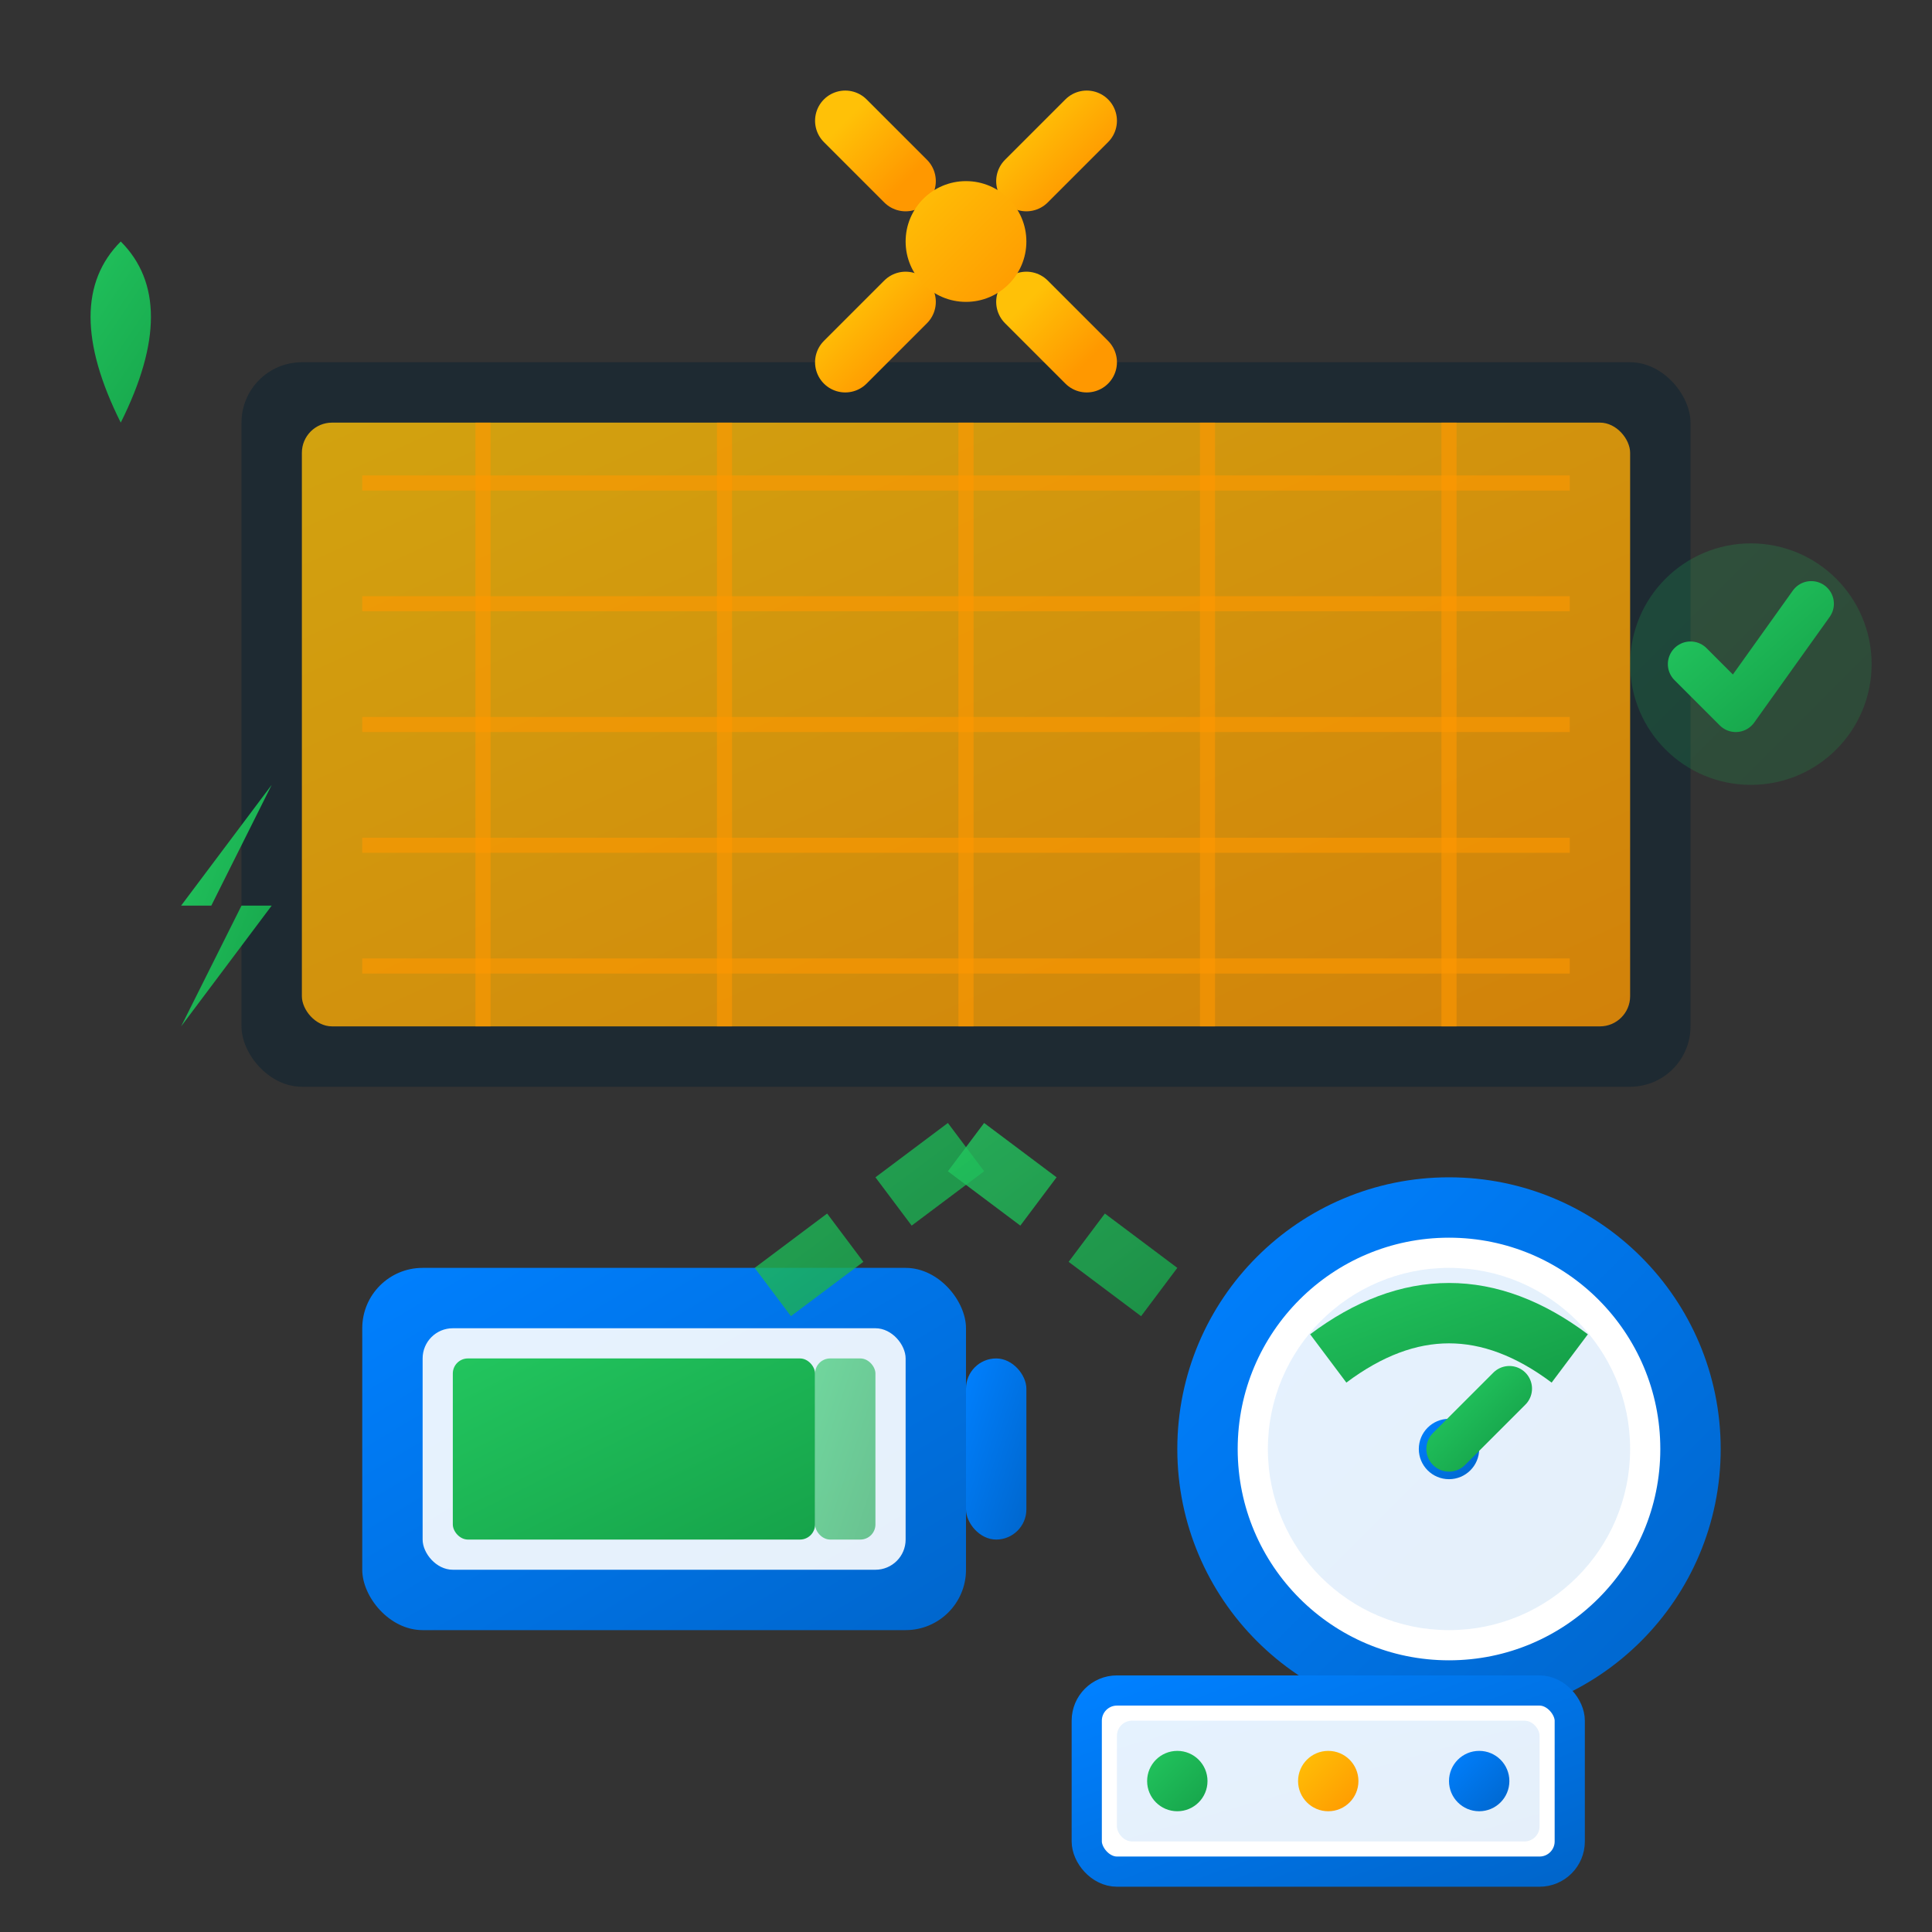
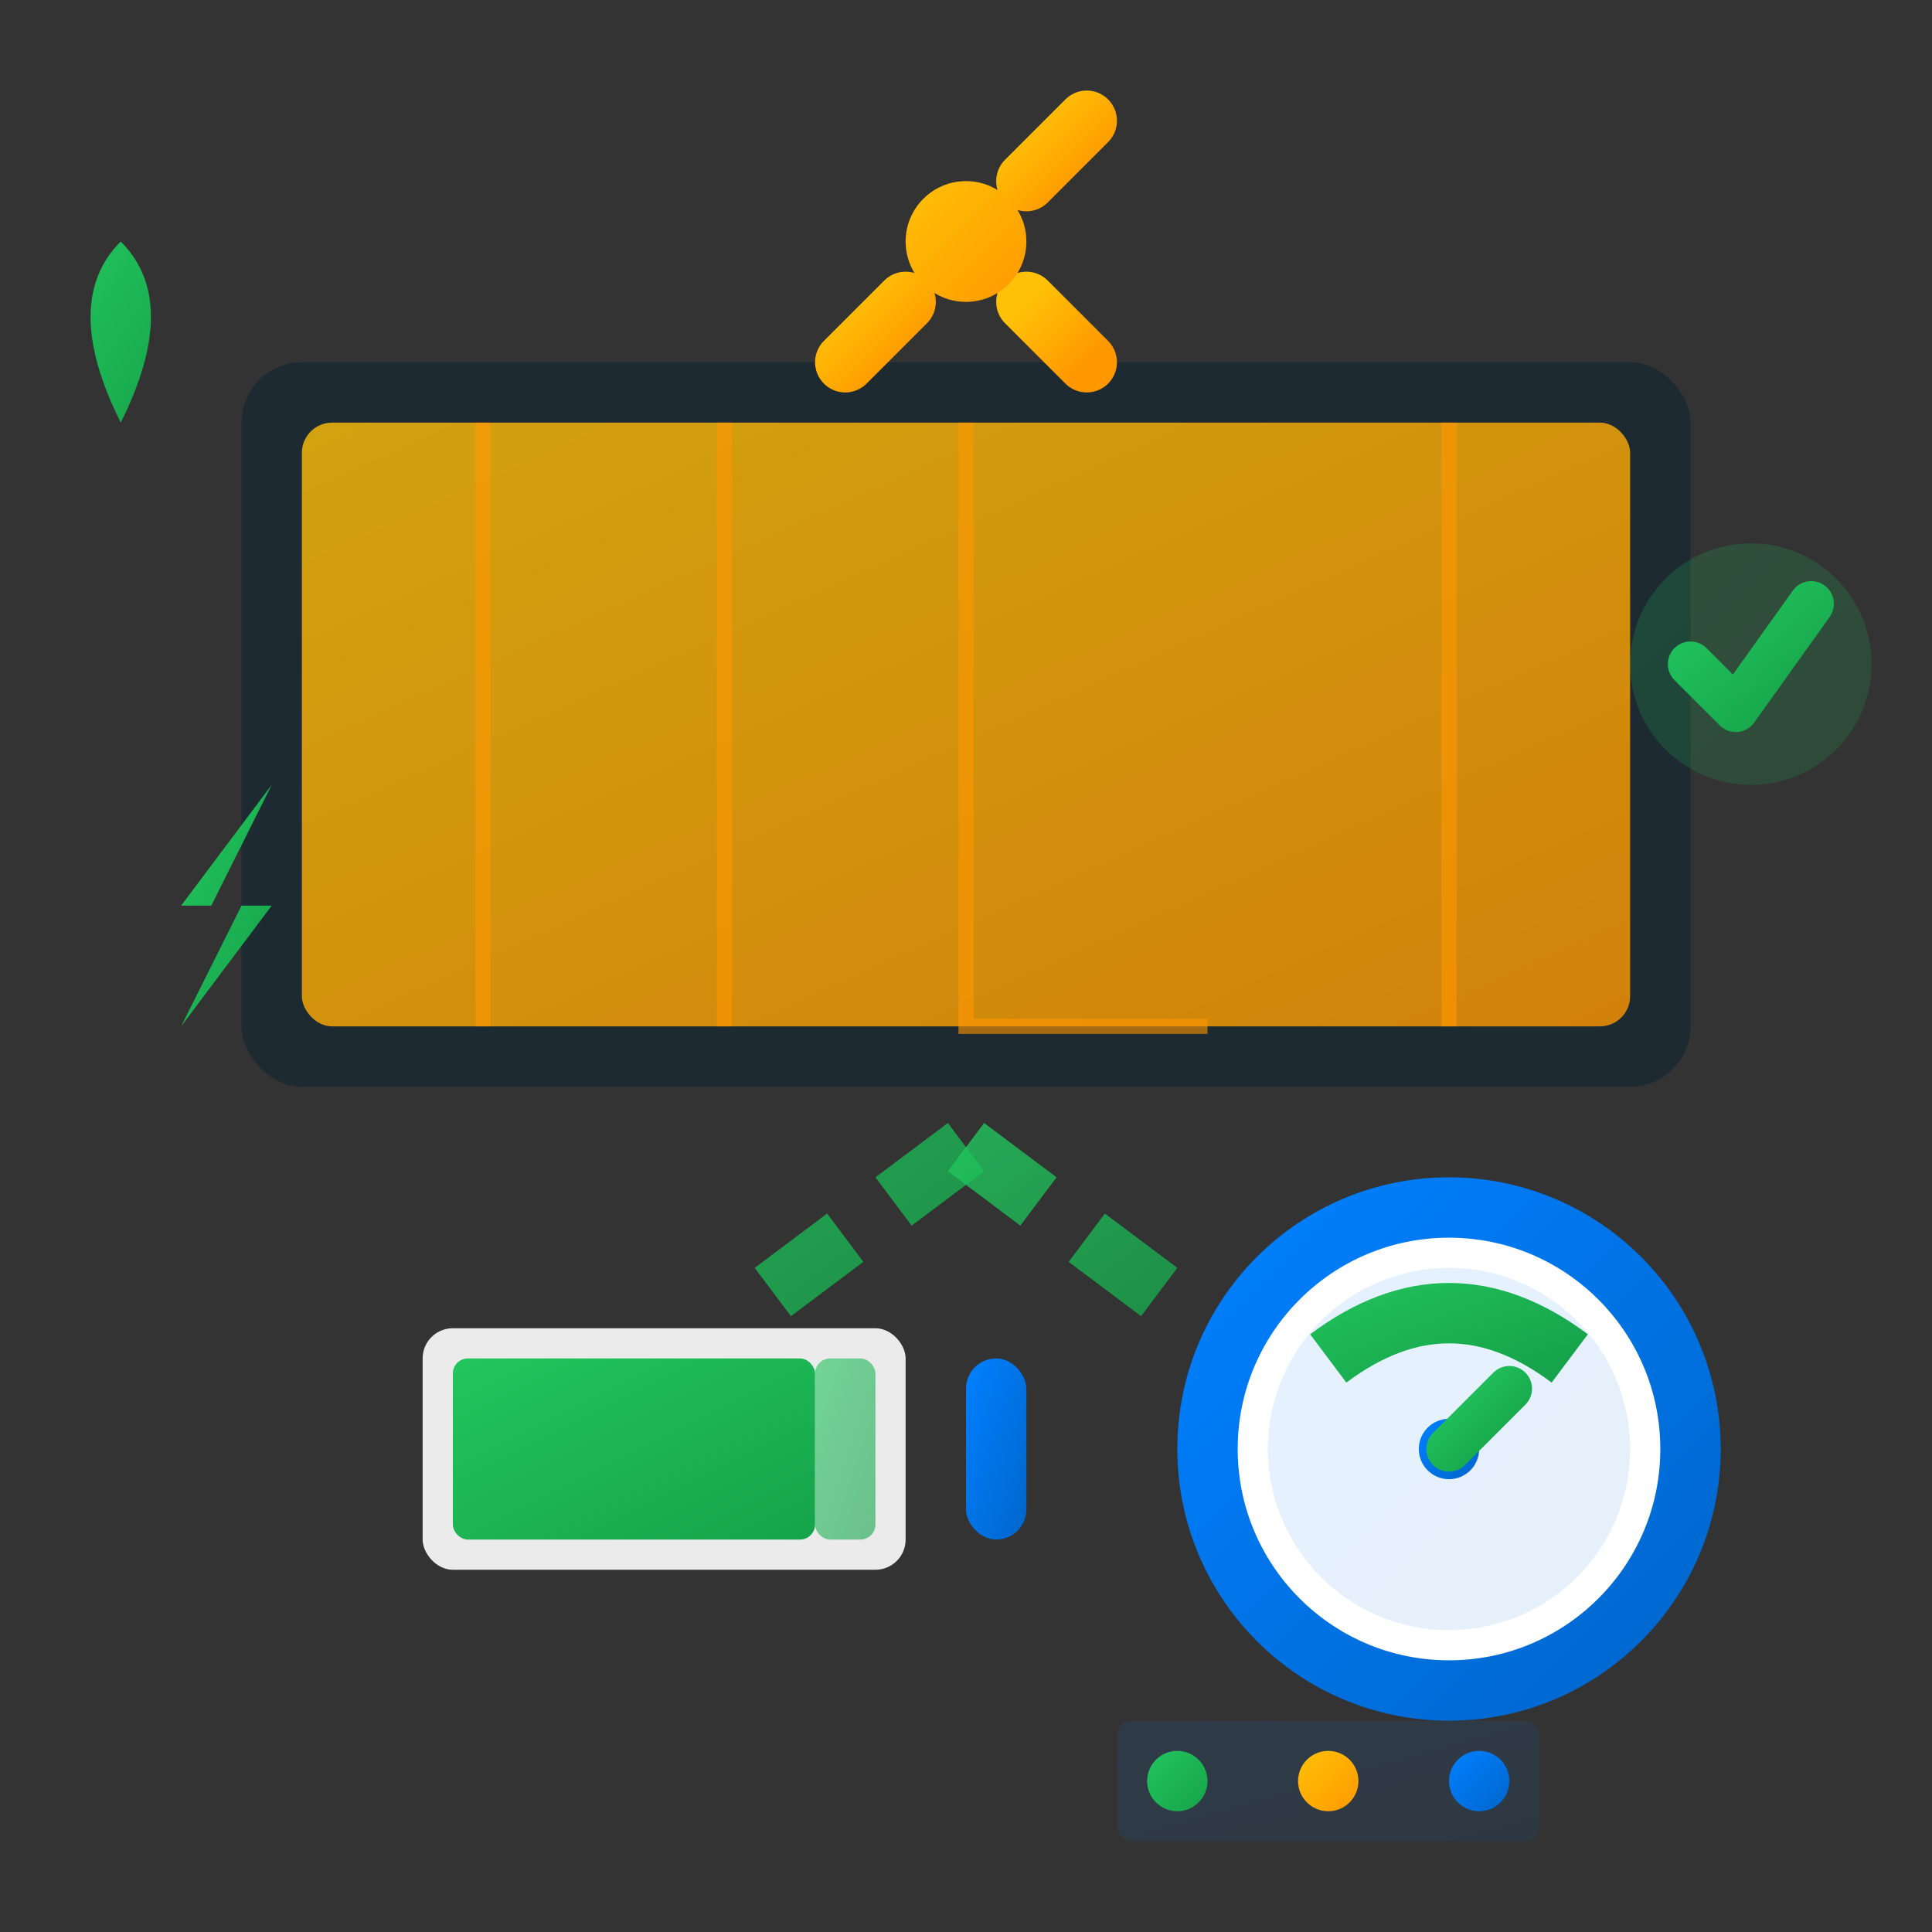
<svg xmlns="http://www.w3.org/2000/svg" width="64" height="64" viewBox="0 0 64 64" fill="none">
  <rect x="0" y="0" width="64" height="64" fill="#333333" stroke="none" />
  <defs>
    <linearGradient id="energyGradient" x1="0%" y1="0%" x2="100%" y2="100%">
      <stop offset="0%" style="stop-color:#22C55E;stop-opacity:1" />
      <stop offset="100%" style="stop-color:#16A34A;stop-opacity:1" />
    </linearGradient>
    <linearGradient id="solarGradient" x1="0%" y1="0%" x2="100%" y2="100%">
      <stop offset="0%" style="stop-color:#FFC107;stop-opacity:1" />
      <stop offset="100%" style="stop-color:#FF9800;stop-opacity:1" />
    </linearGradient>
    <linearGradient id="batteryGradient" x1="0%" y1="0%" x2="100%" y2="100%">
      <stop offset="0%" style="stop-color:#0080FF;stop-opacity:1" />
      <stop offset="100%" style="stop-color:#0066CC;stop-opacity:1" />
    </linearGradient>
  </defs>
  <rect x="8" y="12" width="48" height="24" rx="2" fill="#1E2A32" />
  <rect x="10" y="14" width="44" height="20" rx="1" fill="url(#solarGradient)" opacity="0.8" />
-   <path d="M12 16 L52 16 M12 20 L52 20 M12 24 L52 24 M12 28 L52 28 M12 32 L52 32" stroke="#FF9800" stroke-width="0.5" opacity="0.6" />
-   <path d="M16 14 L16 34 M24 14 L24 34 M32 14 L32 34 M40 14 L40 34 M48 14 L48 34" stroke="#FF9800" stroke-width="0.5" opacity="0.6" />
+   <path d="M16 14 L16 34 M24 14 L24 34 M32 14 L32 34 L40 34 M48 14 L48 34" stroke="#FF9800" stroke-width="0.5" opacity="0.6" />
  <g transform="translate(32, 8)">
    <path d="M0 -6 L0 -2" stroke="url(#solarGradient)" stroke-width="2" stroke-linecap="round" />
    <path d="M4 -4 L2 -2" stroke="url(#solarGradient)" stroke-width="2" stroke-linecap="round" />
    <path d="M4 4 L2 2" stroke="url(#solarGradient)" stroke-width="2" stroke-linecap="round" />
-     <path d="M-4 -4 L-2 -2" stroke="url(#solarGradient)" stroke-width="2" stroke-linecap="round" />
    <path d="M-4 4 L-2 2" stroke="url(#solarGradient)" stroke-width="2" stroke-linecap="round" />
    <circle cx="0" cy="0" r="2" fill="url(#solarGradient)" />
  </g>
-   <rect x="12" y="42" width="20" height="12" rx="2" fill="url(#batteryGradient)" />
  <rect x="32" y="45" width="2" height="6" rx="1" fill="url(#batteryGradient)" />
  <rect x="14" y="44" width="16" height="8" rx="1" fill="white" opacity="0.9" />
  <rect x="15" y="45" width="12" height="6" rx="0.5" fill="url(#energyGradient)" />
  <rect x="27" y="45" width="2" height="6" rx="0.5" fill="url(#energyGradient)" opacity="0.6" />
  <circle cx="48" cy="48" r="8" fill="white" stroke="url(#batteryGradient)" stroke-width="2" />
  <circle cx="48" cy="48" r="6" fill="url(#batteryGradient)" opacity="0.1" />
  <path d="M44 45 Q48 42 52 45" stroke="url(#energyGradient)" stroke-width="2" fill="none" />
  <circle cx="48" cy="48" r="1" fill="url(#batteryGradient)" />
  <path d="M48 48 L50 46" stroke="url(#energyGradient)" stroke-width="1.5" stroke-linecap="round" />
  <g transform="translate(32, 38)">
    <path d="M0 0 L-8 6" stroke="url(#energyGradient)" stroke-width="2" stroke-dasharray="3,2" opacity="0.8">
      <animate attributeName="stroke-dashoffset" values="0;-10;0" dur="2s" repeatCount="indefinite" />
    </path>
    <path d="M0 0 L8 6" stroke="url(#energyGradient)" stroke-width="2" stroke-dasharray="3,2" opacity="0.8">
      <animate attributeName="stroke-dashoffset" values="0;-10;0" dur="2s" repeatCount="indefinite" />
    </path>
  </g>
  <g transform="translate(6, 26)">
    <path d="M3 0 L0 4 L2 4 L0 8 L3 4 L1 4 Z" fill="url(#energyGradient)" />
  </g>
  <g transform="translate(54, 18)">
    <circle cx="4" cy="4" r="4" fill="url(#energyGradient)" opacity="0.2" />
    <path d="M2 4 L3.5 5.5 L6 2" stroke="url(#energyGradient)" stroke-width="1.5" stroke-linecap="round" stroke-linejoin="round" fill="none" />
  </g>
  <g transform="translate(36, 56)">
-     <rect x="0" y="0" width="16" height="6" rx="1" fill="white" stroke="url(#batteryGradient)" stroke-width="1" />
    <rect x="1" y="1" width="14" height="4" rx="0.5" fill="url(#batteryGradient)" opacity="0.1" />
    <circle cx="3" cy="3" r="1" fill="url(#energyGradient)" />
    <circle cx="8" cy="3" r="1" fill="url(#solarGradient)" />
    <circle cx="13" cy="3" r="1" fill="url(#batteryGradient)" />
    <path d="M16 3 L20 3" stroke="url(#energyGradient)" stroke-width="1" stroke-dasharray="2,1" opacity="0.6">
      <animate attributeName="stroke-dashoffset" values="0;-6;0" dur="1.5s" repeatCount="indefinite" />
    </path>
  </g>
  <g transform="translate(2, 8)">
    <path d="M2 6 Q0 2 2 0 Q4 2 2 6" fill="url(#energyGradient)" />
    <path d="M2 0 Q2 3 2 6" stroke="url(#energyGradient)" stroke-width="0.5" opacity="0.6" />
  </g>
</svg>